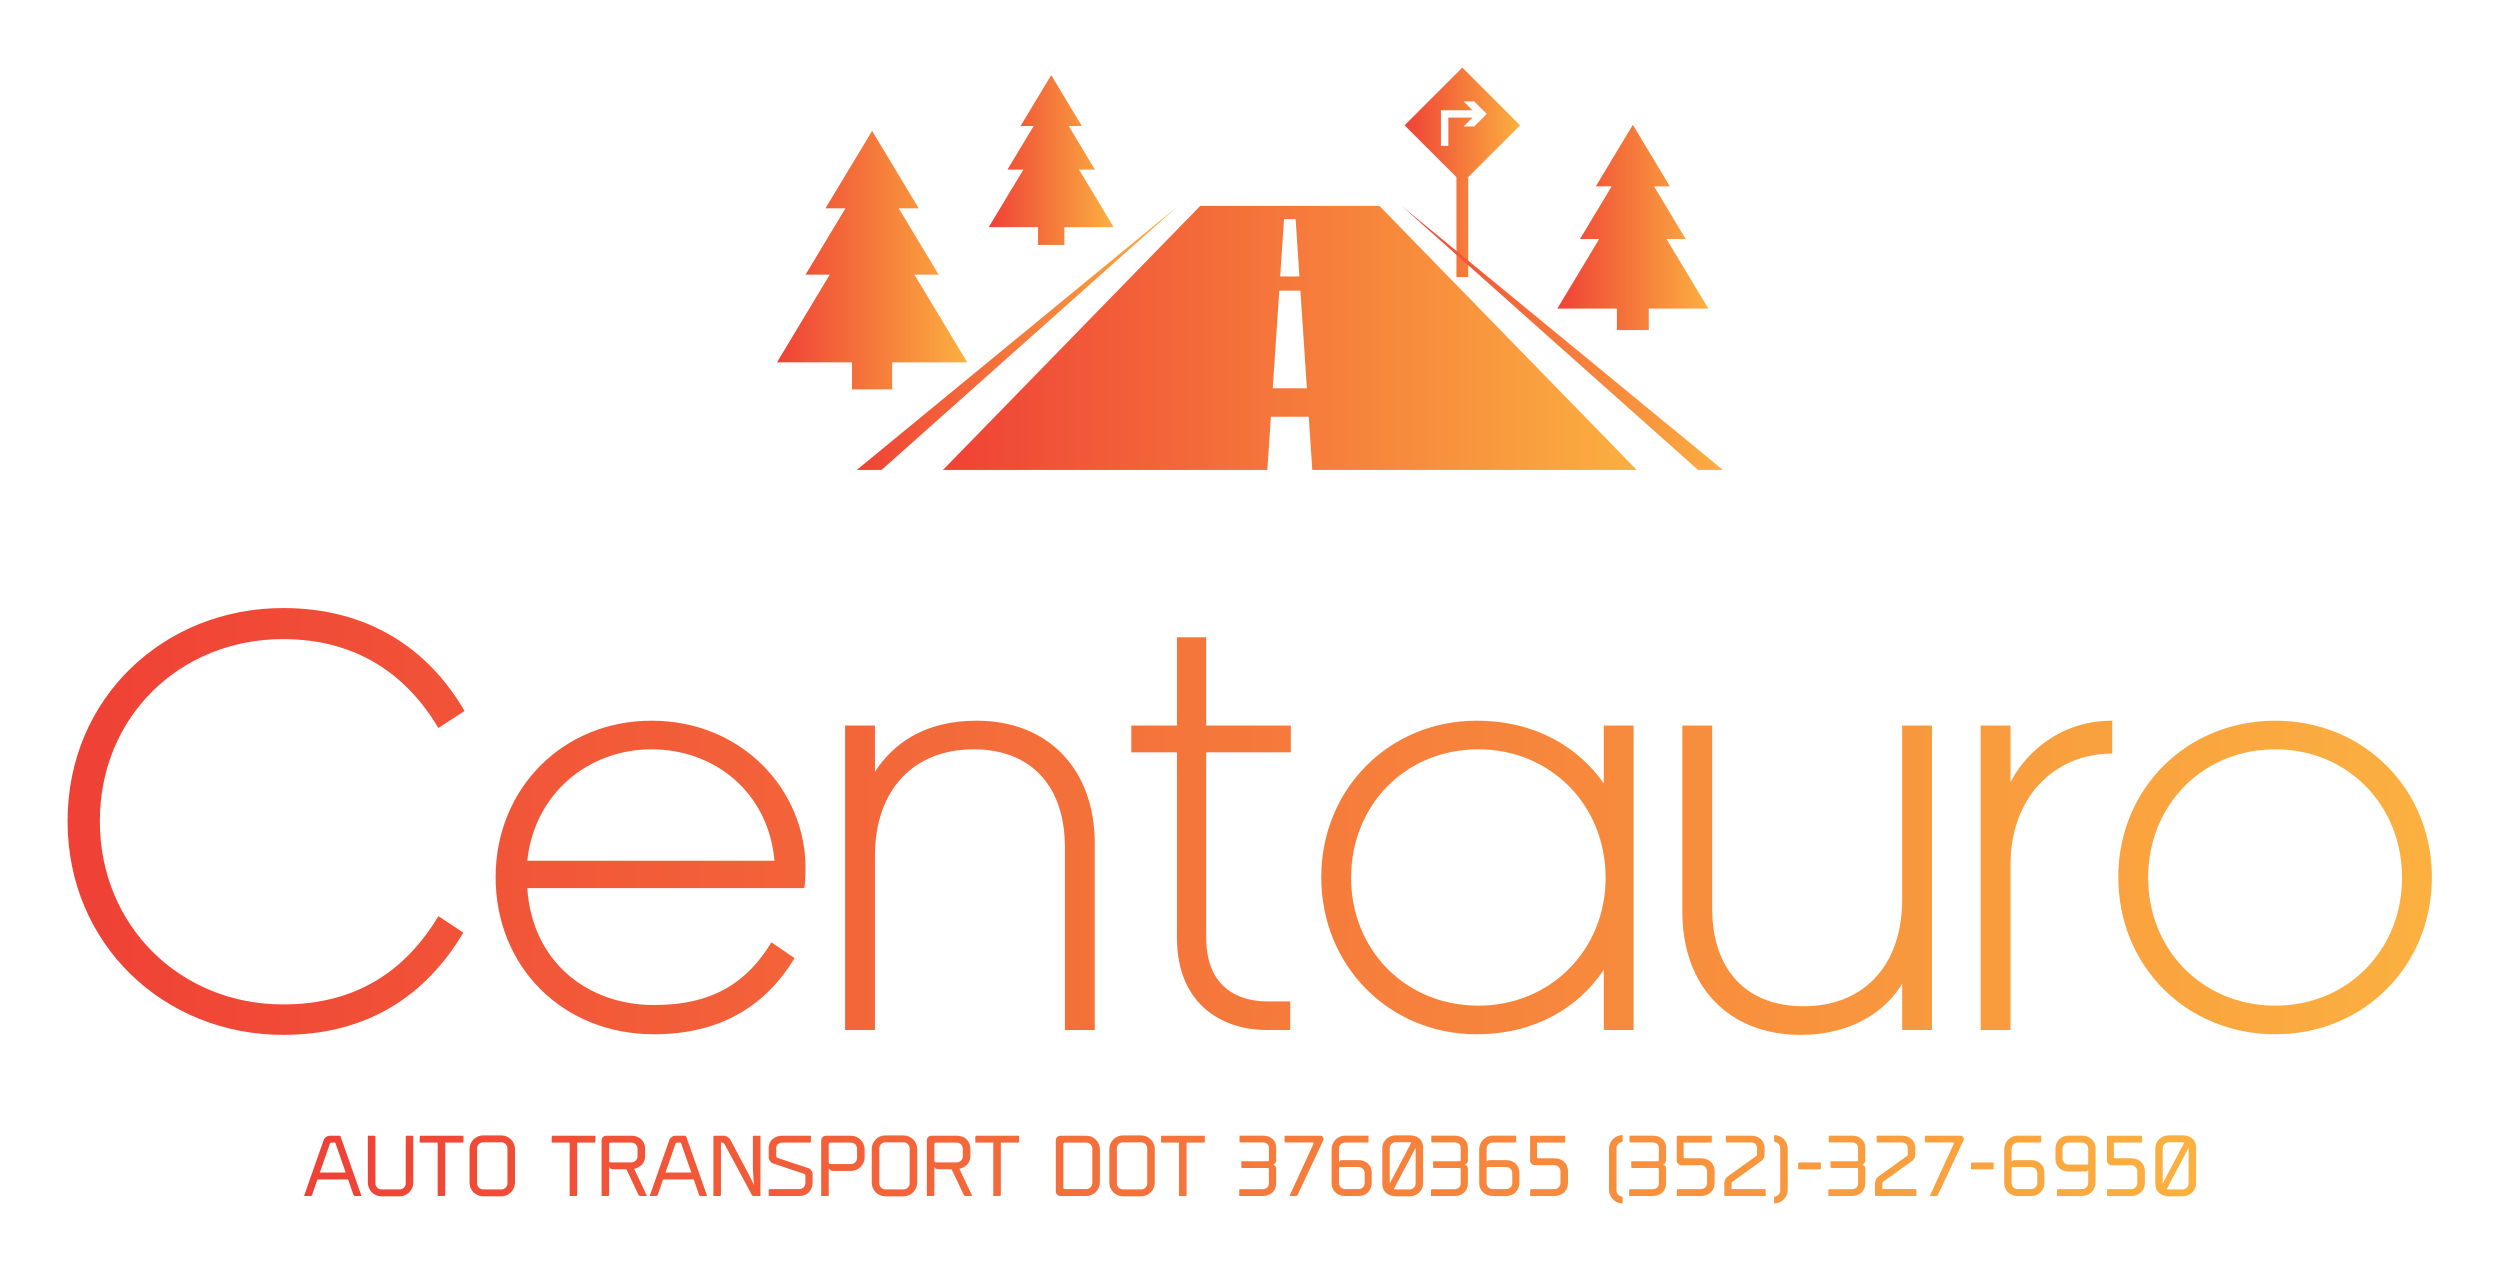
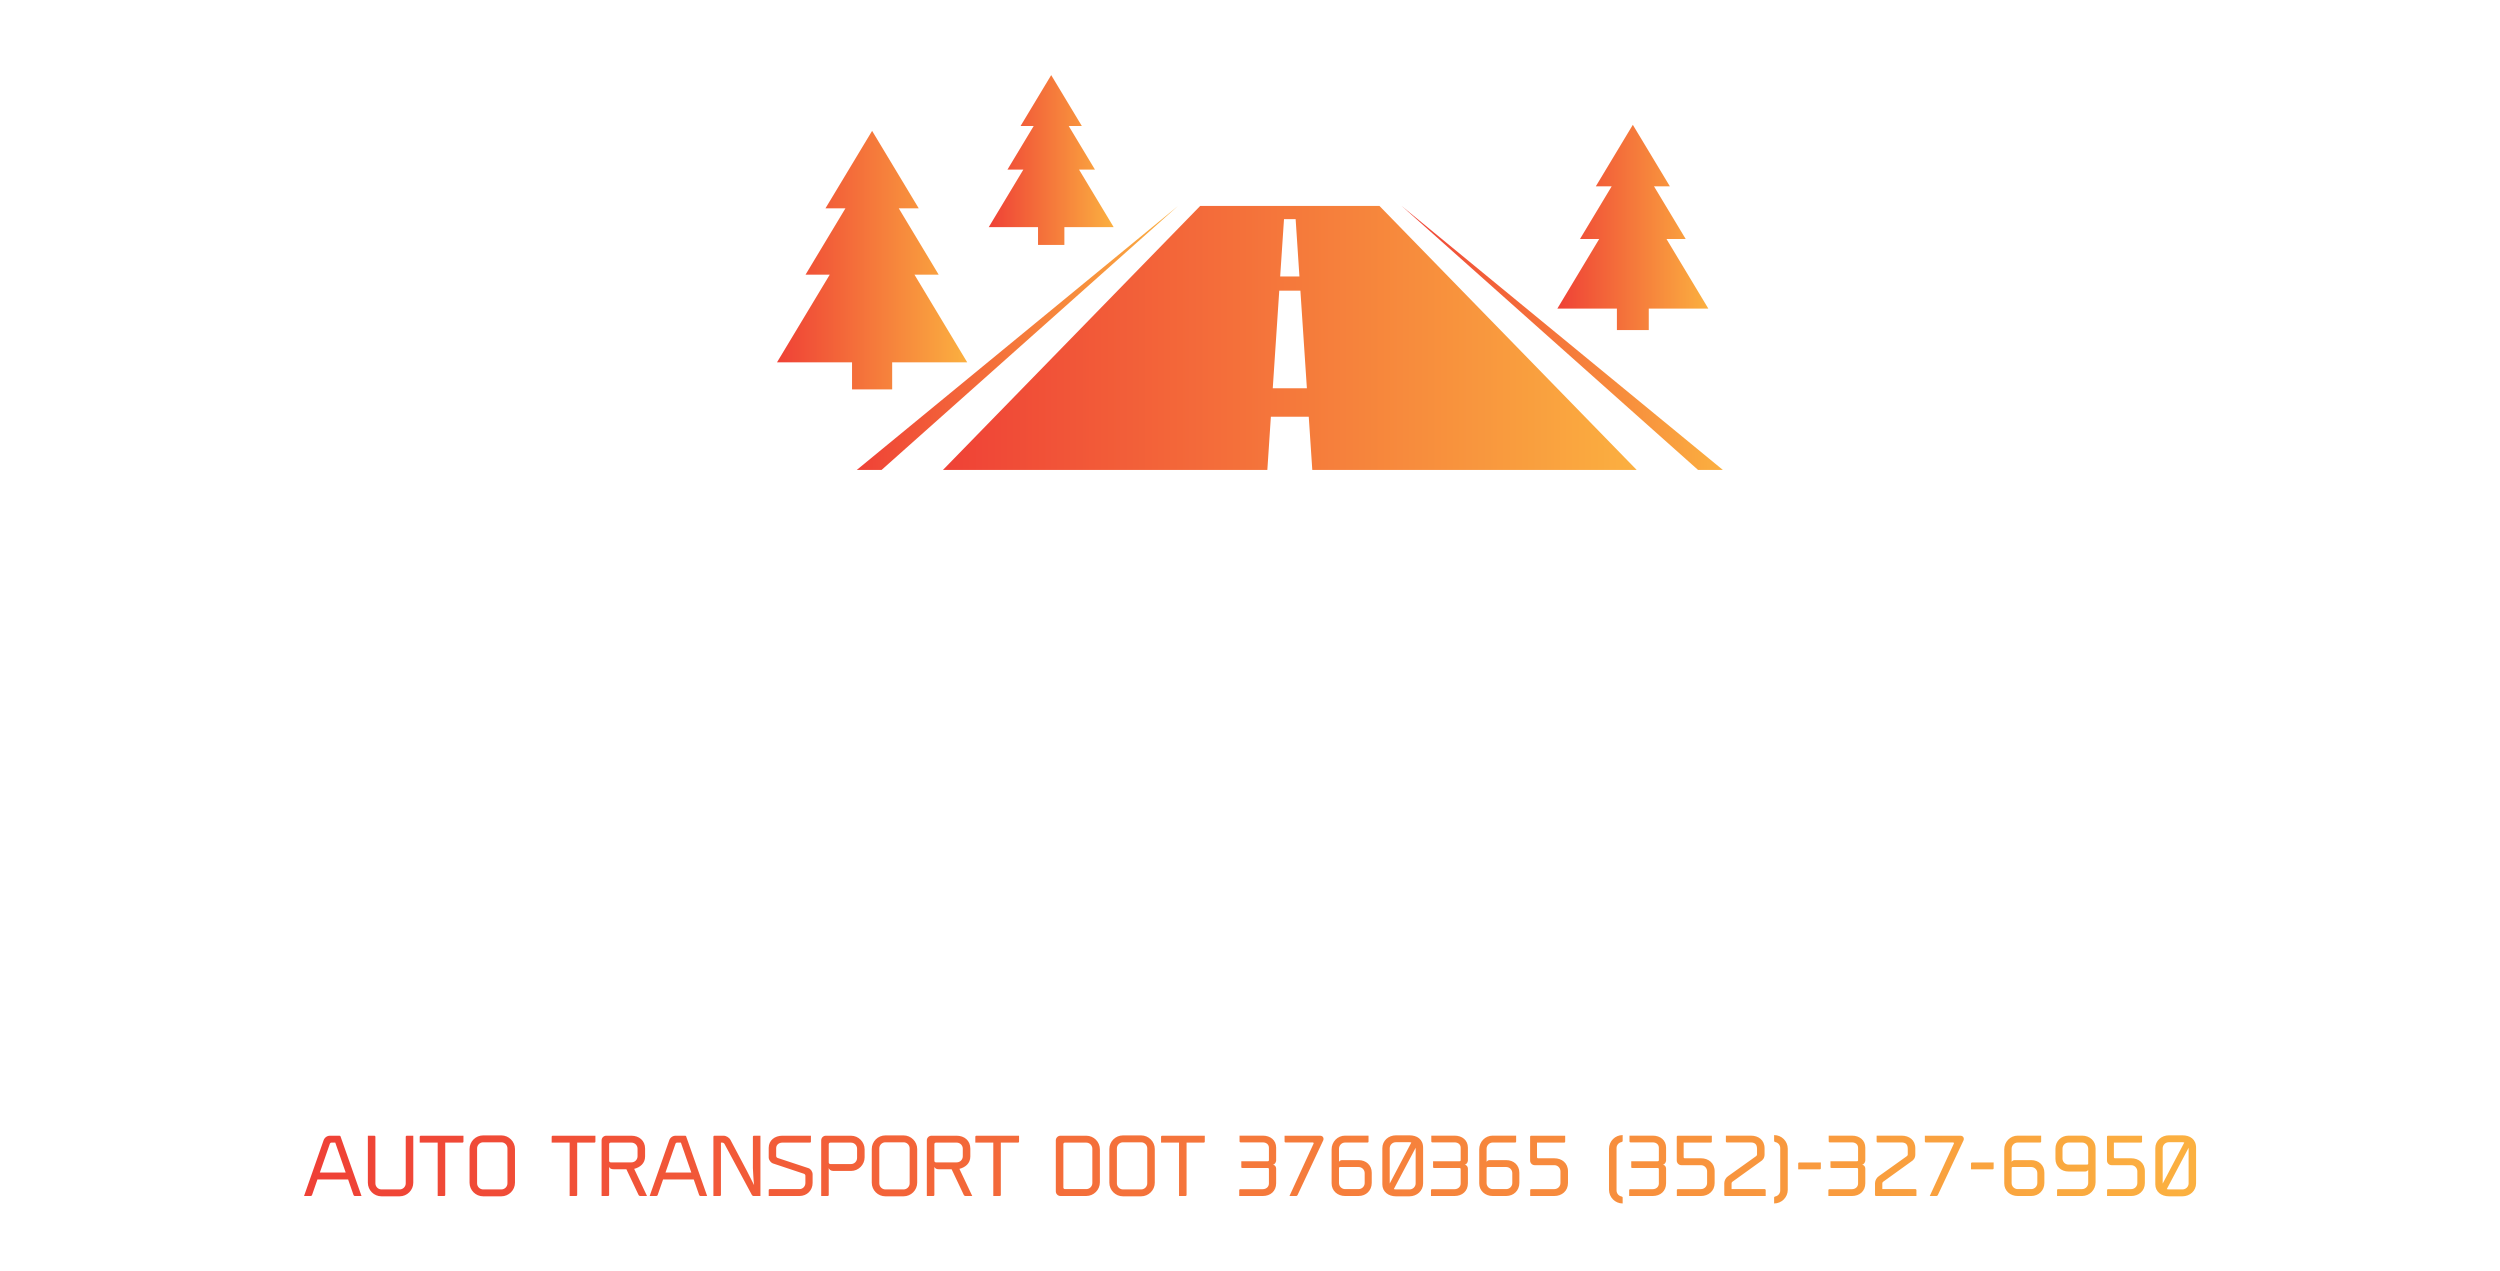
<svg xmlns="http://www.w3.org/2000/svg" width="3171.429" height="1612.461" viewBox="0 0 3171.429 1612.461">
  <g transform="scale(8.571) translate(10, 10)">
    <defs id="SvgjsDefs1055">
      <linearGradient id="SvgjsLinearGradient1062">
        <stop id="SvgjsStop1063" stop-color="#ef4136" offset="0" />
        <stop id="SvgjsStop1064" stop-color="#fbb040" offset="1" />
      </linearGradient>
      <linearGradient id="SvgjsLinearGradient1065">
        <stop id="SvgjsStop1066" stop-color="#ef4136" offset="0" />
        <stop id="SvgjsStop1067" stop-color="#fbb040" offset="1" />
      </linearGradient>
      <linearGradient id="SvgjsLinearGradient1068">
        <stop id="SvgjsStop1069" stop-color="#ef4136" offset="0" />
        <stop id="SvgjsStop1070" stop-color="#fbb040" offset="1" />
      </linearGradient>
    </defs>
    <g id="SvgjsG1056" transform="matrix(1.4,0,0,1.4,105,-40.222)" fill="url(#SvgjsLinearGradient1062)">
      <g>
        <g>
          <path d="M63.693,43.359H44.74L17.544,71.27H51.84l0.373-5.623h4.005l0.374,5.623h34.297L63.693,43.359z M53.602,44.751h1.229    l0.401,6.067h-2.035L53.602,44.751z M52.413,62.634L53.1,52.316h2.234l0.686,10.316L52.413,62.634L52.413,62.634z" />
-           <path d="M78.559,34.833l-6.104-6.103l-6.102,6.103l5.479,5.479v10.569h1.245v-10.57L78.559,34.833z M70.977,37.012h-0.783v-3.771    h3.328l-0.937-0.936h1.127l1.325,1.327l-1.325,1.327h-1.127l0.937-0.936h-2.545V37.012z" />
          <polygon points="20.111,59.893 14.535,50.626 17.095,50.626 12.873,43.609 14.983,43.609 10.056,35.422 5.127,43.609     7.238,43.609 3.017,50.626 5.576,50.626 0,59.893 7.934,59.893 7.934,62.752 12.177,62.752 12.177,59.893   " />
          <polygon points="35.595,45.602 31.932,39.515 33.614,39.515 30.841,34.906 32.227,34.906 28.989,29.527 25.752,34.906     27.139,34.906 24.366,39.515 26.047,39.515 22.384,45.602 27.597,45.602 27.597,47.481 30.383,47.481 30.383,45.602   " />
          <polygon points="98.463,54.214 94.037,46.854 96.068,46.854 92.717,41.285 94.395,41.285 90.479,34.783 86.568,41.285     88.244,41.285 84.893,46.854 86.923,46.854 82.497,54.214 88.795,54.214 88.795,56.484 92.164,56.484 92.164,54.214   " />
          <polygon points="100,71.27 66.037,43.359 97.376,71.27   " />
          <polygon points="8.432,71.27 11.056,71.27 42.396,43.359   " />
        </g>
      </g>
    </g>
    <g id="SvgjsG1057" transform="matrix(2.253,0,0,2.253,-2.704,52.328)" fill="url(#SvgjsLinearGradient1065)">
-       <path d="M15.36 14.32 c-6.76 0 -12.04 5.08 -12.04 11.96 s5.28 12.04 12.04 12.04 c4.8 0 8.04 -2.2 10.2 -5.8 l1.64 1.08 c-2.44 4.12 -6.28 6.72 -11.84 6.72 c-7.8 0 -14.16 -5.92 -14.16 -14.04 s6.36 -14 14.16 -14 c5.56 0 9.52 2.64 11.92 6.76 l-1.72 1.12 c-2.16 -3.64 -5.52 -5.84 -10.2 -5.84 z M48.96 35.28 c-1.84 3.04 -4.76 5 -9.24 5 c-6.04 0 -10.4 -4.48 -10.4 -10.32 c0 -5.8 4.4 -10.28 10.24 -10.28 c5.96 0 10.12 4.56 10.12 9.68 c0 0.64 -0.04 1.08 -0.08 1.32 l-18.2 0 c0.32 4.88 4 7.68 8.32 7.68 c3.96 0 6.16 -1.56 7.72 -4.12 z M39.56 21.56 c-4.08 0 -7.68 2.84 -8.16 7.32 l16.24 0 c-0.4 -4.52 -3.96 -7.32 -8.08 -7.32 z M60.92 19.68 c4.68 0 7.76 3.16 7.76 8.08 l0 12.24 l-1.96 0 l0 -12 c0 -4.04 -2.24 -6.44 -6 -6.44 c-3.92 0 -6.48 2.64 -6.48 7 l0 11.44 l-1.96 0 l0 -20 l1.96 0 l0 3.04 c1.16 -1.8 3.2 -3.36 6.68 -3.36 z M76 20 l5.56 0 l0 1.76 l-5.56 0 l0 12.16 c0 3.36 2.2 4.2 4 4.2 l1.52 0 l0 1.88 l-1.56 0 c-2.72 0 -5.88 -1.52 -5.88 -6.08 l0 -12.16 l-3 0 l0 -1.76 l3 0 l0 -5.8 l1.92 0 l0 5.8 z M93.88 21.56 c-4.8 0 -8.36 3.68 -8.36 8.44 c0 4.72 3.56 8.4 8.36 8.4 c4.72 0 8.36 -3.64 8.36 -8.4 c0 -4.8 -3.64 -8.44 -8.36 -8.44 z M102.12 40 l0 -3.96 c-1.64 2.48 -4.52 4.24 -8.36 4.24 c-5.72 0 -10.2 -4.48 -10.2 -10.32 c0 -5.8 4.48 -10.28 10.2 -10.28 c3.84 0 6.68 1.72 8.36 4.12 l0 -3.8 l1.96 0 l0 20 l-1.96 0 z M123.68 40 l-1.96 0 l0 -3.04 c-0.92 1.56 -3.04 3.36 -6.68 3.36 c-4.68 0 -7.76 -3.16 -7.76 -8.08 l0 -12.24 l1.96 0 l0 12 c0 4.04 2.24 6.44 6 6.44 c3.92 0 6.48 -2.64 6.48 -7 l0 -11.44 l1.96 0 l0 20 z M135.52 19.68 l0 2.16 c-3.84 0 -6.68 2.92 -6.68 7.28 l0 10.88 l-1.96 0 l0 -20 l1.96 0 l0 3.72 c0.76 -1.52 2.92 -4.04 6.68 -4.04 z M146.24 19.68 c5.8 0 10.28 4.48 10.28 10.28 c0 5.84 -4.48 10.32 -10.28 10.32 c-5.84 0 -10.32 -4.48 -10.32 -10.32 c0 -5.8 4.48 -10.28 10.32 -10.28 z M146.24 21.56 c-4.8 0 -8.36 3.68 -8.36 8.44 c0 4.72 3.56 8.4 8.36 8.4 c4.76 0 8.32 -3.68 8.32 -8.4 c0 -4.76 -3.56 -8.44 -8.32 -8.44 z" />
-     </g>
+       </g>
    <g id="SvgjsG1058" transform="matrix(0.594,0,0,0.594,34.846,155.137)" fill="url(#SvgjsLinearGradient1068)">
      <path d="M9.34 5.12 l5.24 14.88 l-1.64 0 c-0.18 0 -0.32 -0.12 -0.36 -0.26 l-1.34 -3.86 l-7.64 0 l-1.34 3.86 c-0.04 0.14 -0.2 0.26 -0.36 0.26 l-1.64 0 l4.88 -13.9 c0.24 -0.66 0.86 -1.12 1.58 -1.12 l2.38 0 c0.1 0 0.2 0.06 0.24 0.14 z M4.2 14.16 l6.44 0 l-2.6 -7.46 l-0.98 0 c-0.16 0 -0.3 0.1 -0.36 0.26 z M19.56 20.08 c-1.88 0 -3.4 -1.52 -3.4 -3.4 l0 -11.7 l1.62 0 c0.14 0 0.26 0.12 0.26 0.26 l0 11.6 c0 0.84 0.68 1.52 1.52 1.52 l4.52 0 c0.84 0 1.52 -0.68 1.52 -1.52 l0 -11.6 c0 -0.14 0.12 -0.26 0.26 -0.26 l1.62 0 l0 11.7 c0 1.88 -1.54 3.4 -3.4 3.4 l-4.52 0 z M29.34 4.98 l10.64 0 l0 1.46 c0 0.14 -0.12 0.26 -0.26 0.26 l-4.28 0 l0 13.04 c0 0.14 -0.1 0.26 -0.26 0.26 l-1.62 0 l0 -13.3 l-4.48 0 l0 -1.46 c0 -0.14 0.12 -0.26 0.26 -0.26 z M49.42 20.08 l-4.52 0 c-1.88 0 -3.4 -1.52 -3.4 -3.4 l0 -8.38 c0 -1.88 1.52 -3.4 3.4 -3.4 l4.52 0 c1.86 0 3.4 1.52 3.4 3.4 l0 8.38 c0 1.88 -1.54 3.4 -3.4 3.4 z M44.9 6.62 c-0.84 0 -1.52 0.68 -1.52 1.52 l0 8.7 c0 0.84 0.68 1.52 1.52 1.52 l4.52 0 c0.84 0 1.52 -0.68 1.52 -1.52 l0 -8.7 c0 -0.84 -0.68 -1.52 -1.52 -1.52 l-4.52 0 z M62.22 4.98 l10.64 0 l0 1.46 c0 0.14 -0.12 0.26 -0.26 0.26 l-4.28 0 l0 13.04 c0 0.14 -0.1 0.26 -0.26 0.26 l-1.62 0 l0 -13.3 l-4.48 0 l0 -1.46 c0 -0.14 0.12 -0.26 0.26 -0.26 z M76.32 12.8 l-0.04 0 l0 6.94 c0 0.14 -0.12 0.26 -0.26 0.26 l-1.62 0 l0 -13.86 c0 -0.64 0.52 -1.16 1.16 -1.16 l6.28 0 c1.88 0 3.4 1.18 3.4 3.22 l0 1.94 c0 1.76 -1.26 2.72 -2.72 3.1 l3.2 6.76 l-1.74 0 c-0.14 0 -0.3 -0.12 -0.36 -0.24 l-3.04 -6.42 l-2.56 0 l-0.58 0 c-0.56 0 -0.98 -0.16 -1.12 -0.54 z M76.66 11.62 l5.18 0 c0.84 0 1.52 -0.68 1.52 -1.52 l0 -1.88 c0 -0.84 -0.68 -1.52 -1.52 -1.52 l-5.18 0 c-0.22 0 -0.38 0.18 -0.38 0.38 l0 4.16 c0 0.22 0.18 0.38 0.38 0.38 z M95.46 5.12 l5.24 14.88 l-1.64 0 c-0.18 0 -0.32 -0.12 -0.36 -0.26 l-1.34 -3.86 l-7.64 0 l-1.34 3.86 c-0.04 0.14 -0.2 0.26 -0.36 0.26 l-1.64 0 l4.88 -13.9 c0.24 -0.66 0.86 -1.12 1.58 -1.12 l2.38 0 c0.1 0 0.2 0.06 0.24 0.14 z M90.32 14.16 l6.44 0 l-2.6 -7.46 l-0.98 0 c-0.16 0 -0.3 0.1 -0.36 0.26 z M110.58 13.7 l1.82 3.58 c-0.2 -1.56 -0.2 -2.82 -0.3 -4.24 l0 -7.8 c0 -0.14 0.12 -0.26 0.26 -0.26 l1.62 0 l0 15.02 l-1.74 0 c-0.14 0 -0.32 -0.12 -0.38 -0.24 l-6.84 -12.74 c-0.1 -0.18 -0.34 -0.32 -0.54 -0.32 l-0.34 0 l0 13.04 c0 0.14 -0.12 0.26 -0.26 0.26 l-1.62 0 l0 -14.76 c0 -0.14 0.12 -0.26 0.26 -0.26 l2.28 0 c0.64 0 1.4 0.46 1.7 1.02 z M116.3 18.28 l7.4 0 c0.84 0 1.48 -0.68 1.48 -1.52 l0 -1.82 c0 -0.2 -0.16 -0.42 -0.36 -0.48 l-7.68 -2.56 c-0.6 -0.2 -1.1 -0.88 -1.1 -1.52 l0 -2.38 c0 -1.88 1.52 -3.02 3.4 -3.02 l7.12 0 l0 1.46 c0 0.14 -0.1 0.26 -0.26 0.26 l-6.86 0 c-0.84 0 -1.54 0.54 -1.54 1.38 l0 1.94 c0 0.22 0.16 0.44 0.36 0.5 l7.68 2.54 c0.6 0.2 1.04 0.9 1.04 1.54 l0 2.14 c0 1.88 -1.42 3.26 -3.28 3.26 l-7.66 0 l0 -1.46 c0 -0.16 0.12 -0.26 0.26 -0.26 z M136.54 4.98 c1.88 0 3.4 1.54 3.4 3.4 l0 1.98 c0 1.86 -1.52 3.4 -3.4 3.4 l-4.38 0 c-0.62 0 -1.12 -0.36 -1.16 -0.8 l0 6.78 c0 0.14 -0.12 0.26 -0.26 0.26 l-1.62 0 l0 -13.86 c0 -0.64 0.52 -1.16 1.16 -1.16 l6.26 0 z M138.06 10.52 l0 -2.3 c0 -0.84 -0.68 -1.52 -1.52 -1.52 l-5.16 0 c-0.22 0 -0.38 0.18 -0.38 0.38 l0 4.58 c0 0.2 0.18 0.38 0.38 0.38 l0.02 0 l5.14 0 c0.84 0 1.52 -0.68 1.52 -1.52 z M149.64 20.08 l-4.52 0 c-1.88 0 -3.4 -1.52 -3.4 -3.4 l0 -8.38 c0 -1.88 1.52 -3.4 3.4 -3.4 l4.52 0 c1.86 0 3.4 1.52 3.4 3.4 l0 8.38 c0 1.88 -1.54 3.4 -3.4 3.4 z M145.12 6.62 c-0.84 0 -1.52 0.68 -1.52 1.52 l0 8.7 c0 0.84 0.68 1.52 1.52 1.52 l4.52 0 c0.84 0 1.52 -0.68 1.52 -1.52 l0 -8.7 c0 -0.84 -0.68 -1.52 -1.52 -1.52 l-4.52 0 z M157.36 12.8 l-0.04 0 l0 6.94 c0 0.14 -0.12 0.26 -0.26 0.26 l-1.62 0 l0 -13.86 c0 -0.64 0.52 -1.16 1.16 -1.16 l6.28 0 c1.88 0 3.4 1.18 3.4 3.22 l0 1.94 c0 1.76 -1.26 2.72 -2.72 3.1 l3.2 6.76 l-1.74 0 c-0.14 0 -0.3 -0.12 -0.36 -0.24 l-3.04 -6.42 l-2.56 0 l-0.58 0 c-0.56 0 -0.98 -0.16 -1.12 -0.54 z M157.7 11.62 l5.18 0 c0.84 0 1.52 -0.68 1.52 -1.52 l0 -1.88 c0 -0.84 -0.68 -1.52 -1.52 -1.52 l-5.18 0 c-0.22 0 -0.38 0.18 -0.38 0.38 l0 4.16 c0 0.22 0.18 0.38 0.38 0.38 z M167.78 4.98 l10.64 0 l0 1.46 c0 0.14 -0.12 0.26 -0.26 0.26 l-4.28 0 l0 13.04 c0 0.14 -0.1 0.26 -0.26 0.26 l-1.62 0 l0 -13.3 l-4.48 0 l0 -1.46 c0 -0.14 0.12 -0.26 0.26 -0.26 z M188.74 20 c-0.64 0 -1.16 -0.52 -1.16 -1.16 l0 -12.7 c0 -0.64 0.52 -1.16 1.16 -1.16 l6.42 0 c1.88 0 3.4 1.52 3.4 3.4 l0 8.22 c0 1.86 -1.52 3.4 -3.4 3.4 l-6.42 0 z M189.84 18.28 l5.32 0 c0.84 0 1.52 -0.68 1.52 -1.52 l0 -8.54 c0 -0.84 -0.68 -1.52 -1.52 -1.52 l-5.32 0 c-0.22 0 -0.38 0.16 -0.38 0.38 l0 10.82 c0 0.2 0.16 0.38 0.38 0.38 z M208.84 20.08 l-4.52 0 c-1.88 0 -3.4 -1.52 -3.4 -3.4 l0 -8.38 c0 -1.88 1.52 -3.4 3.4 -3.4 l4.52 0 c1.86 0 3.4 1.52 3.4 3.4 l0 8.38 c0 1.88 -1.54 3.4 -3.4 3.4 z M204.32 6.62 c-0.84 0 -1.52 0.68 -1.52 1.52 l0 8.7 c0 0.84 0.68 1.52 1.52 1.52 l4.52 0 c0.84 0 1.52 -0.68 1.52 -1.52 l0 -8.7 c0 -0.84 -0.68 -1.52 -1.52 -1.52 l-4.52 0 z M214.06 4.98 l10.64 0 l0 1.46 c0 0.14 -0.12 0.26 -0.26 0.26 l-4.28 0 l0 13.04 c0 0.14 -0.1 0.26 -0.26 0.26 l-1.62 0 l0 -13.3 l-4.48 0 l0 -1.46 c0 -0.14 0.12 -0.26 0.26 -0.26 z M242.48 7.96 l0 2.94 c0.06 0.64 -0.3 1.2 -0.8 1.32 c0.44 0.02 0.8 0.44 0.8 0.94 l0 3.66 c0 2 -1.44 3.18 -3.32 3.18 l-5.88 0 l0 -1.44 c0 -0.14 0.12 -0.26 0.26 -0.26 l5.62 0 c0.84 0 1.52 -0.58 1.52 -1.42 l0 -3.6 c0 -0.14 -0.12 -0.26 -0.26 -0.26 l-6.36 0 c-0.16 0 -0.26 -0.06 -0.26 -0.2 l0 -1.48 l6.62 0 c0.14 0 0.26 -0.12 0.26 -0.26 l0 -3.1 c0 -0.84 -0.68 -1.34 -1.52 -1.34 l-5.54 0 c-0.14 0 -0.26 -0.1 -0.26 -0.26 l0 -1.42 l5.8 0 c1.88 0 3.32 1.12 3.32 3 z M244.84 6.66 c-0.14 0 -0.26 -0.1 -0.26 -0.26 l0 -1.42 l8.84 0 c0.64 0 1 0.48 0.82 1.1 l-6.42 13.68 c-0.06 0.12 -0.2 0.24 -0.34 0.24 l-1.68 0 l6.02 -13.08 c0.04 -0.14 -0.06 -0.26 -0.2 -0.26 l-6.78 0 z M263.02 11.06 c1.88 0 3.28 1.26 3.28 3.14 l0 2.54 c0 1.88 -1.4 3.26 -3.28 3.26 l-3.36 0 c-1.88 0 -3.36 -1.28 -3.36 -3.16 l0 -8.46 c0 -1.88 1.48 -3.42 3.36 -3.42 l5.84 0 l0 1.46 c0 0.16 -0.12 0.26 -0.26 0.26 l-5.58 0 c-0.84 0 -1.52 0.7 -1.52 1.54 l0 2.84 l0 0 l0 0.42 c0.16 -0.26 0.44 -0.42 0.74 -0.42 l4.14 0 z M264.54 16.76 l0 -2.46 c0 -0.84 -0.68 -1.52 -1.52 -1.52 l-4.62 0 c-0.14 0 -0.26 0.12 -0.26 0.26 l0 3.72 c0 0.84 0.68 1.52 1.52 1.52 l3.36 0 c0.84 0 1.52 -0.68 1.52 -1.52 z M275.68 4.88 c1.88 0 3.42 0.94 3.42 3.1 l0 8.86 c0 1.88 -1.54 3.24 -3.42 3.24 l-3.34 0 c-1.88 0 -3.4 -1.12 -3.4 -3 l0 -8.98 c0 -1.88 1.52 -3.22 3.4 -3.22 l3.34 0 z M270.78 8.12 l0 8.72 l0 0.06 l5.38 -10.22 c-0.14 -0.04 -0.28 -0.08 -0.44 -0.08 l-3.42 0 c-0.84 0 -1.52 0.68 -1.52 1.52 z M277.24 16.84 l0 -8.72 l0 -0.14 l-5.44 10.3 c0.16 0.04 0.34 0.08 0.5 0.08 l3.42 0 c0.84 0 1.52 -0.68 1.52 -1.52 z M290.26 7.96 l0 2.94 c0.06 0.64 -0.3 1.2 -0.8 1.32 c0.44 0.02 0.8 0.44 0.8 0.94 l0 3.66 c0 2 -1.44 3.18 -3.32 3.18 l-5.88 0 l0 -1.44 c0 -0.14 0.12 -0.26 0.26 -0.26 l5.62 0 c0.84 0 1.52 -0.58 1.52 -1.42 l0 -3.6 c0 -0.14 -0.12 -0.26 -0.26 -0.26 l-6.36 0 c-0.16 0 -0.26 -0.06 -0.26 -0.2 l0 -1.48 l6.62 0 c0.14 0 0.26 -0.12 0.26 -0.26 l0 -3.1 c0 -0.84 -0.68 -1.34 -1.52 -1.34 l-5.54 0 c-0.14 0 -0.26 -0.1 -0.26 -0.26 l0 -1.42 l5.8 0 c1.88 0 3.32 1.12 3.32 3 z M299.8 11.06 c1.88 0 3.28 1.26 3.28 3.14 l0 2.54 c0 1.88 -1.4 3.26 -3.28 3.26 l-3.36 0 c-1.88 0 -3.36 -1.28 -3.36 -3.16 l0 -8.46 c0 -1.88 1.48 -3.42 3.36 -3.42 l5.84 0 l0 1.46 c0 0.16 -0.12 0.26 -0.26 0.26 l-5.58 0 c-0.84 0 -1.52 0.7 -1.52 1.54 l0 2.84 l0 0 l0 0.42 c0.16 -0.26 0.44 -0.42 0.74 -0.42 l4.14 0 z M301.32 16.76 l0 -2.46 c0 -0.84 -0.68 -1.52 -1.52 -1.52 l-4.62 0 c-0.14 0 -0.26 0.12 -0.26 0.26 l0 3.72 c0 0.84 0.68 1.52 1.52 1.52 l3.36 0 c0.84 0 1.52 -0.68 1.52 -1.52 z M314.24 6.7 l-6.76 0 l0 3.64 c0 0.16 0.12 0.26 0.26 0.26 l4.06 0 c1.86 0 3.4 1.18 3.4 3.24 l0 2.92 c0 2 -1.54 3.24 -3.4 3.24 l-6.02 0 l0 -1.46 c0 -0.14 0.12 -0.26 0.26 -0.26 l5.76 0 c0.84 0 1.52 -0.68 1.52 -1.52 l0 -2.9 c0 -0.84 -0.68 -1.54 -1.52 -1.54 l-4.88 0 c-0.64 0 -1.16 -0.52 -1.16 -1.16 l0 -5.92 c0 -0.16 0.12 -0.26 0.26 -0.26 l8.48 0 l0 1.46 c0 0.14 -0.12 0.26 -0.26 0.26 z M328.56 6.56 c-0.72 0.12 -1.26 0.74 -1.26 1.48 l0 10.58 c0 0.74 0.54 1.38 1.26 1.5 c0.14 0.02 0.26 0.14 0.26 0.28 l0 1.46 c-1.88 0 -3.4 -1.54 -3.4 -3.4 l0 -10.24 c0 -1.88 1.52 -3.4 3.4 -3.4 l0 1.44 c0 0.16 -0.12 0.26 -0.26 0.3 z M339.64 7.96 l0 2.94 c0.06 0.64 -0.3 1.2 -0.8 1.32 c0.44 0.02 0.8 0.44 0.8 0.94 l0 3.66 c0 2 -1.44 3.18 -3.32 3.18 l-5.88 0 l0 -1.44 c0 -0.14 0.12 -0.26 0.26 -0.26 l5.62 0 c0.84 0 1.52 -0.58 1.52 -1.42 l0 -3.6 c0 -0.14 -0.12 -0.26 -0.26 -0.26 l-6.36 0 c-0.16 0 -0.26 -0.06 -0.26 -0.2 l0 -1.48 l6.62 0 c0.14 0 0.26 -0.12 0.26 -0.26 l0 -3.1 c0 -0.84 -0.68 -1.34 -1.52 -1.34 l-5.54 0 c-0.14 0 -0.26 -0.1 -0.26 -0.26 l0 -1.42 l5.8 0 c1.88 0 3.32 1.12 3.32 3 z M350.78 6.7 l-6.76 0 l0 3.64 c0 0.16 0.12 0.26 0.26 0.26 l4.06 0 c1.86 0 3.4 1.18 3.4 3.24 l0 2.92 c0 2 -1.54 3.24 -3.4 3.24 l-6.02 0 l0 -1.46 c0 -0.14 0.12 -0.26 0.26 -0.26 l5.76 0 c0.84 0 1.52 -0.68 1.52 -1.52 l0 -2.9 c0 -0.84 -0.68 -1.54 -1.52 -1.54 l-4.88 0 c-0.64 0 -1.16 -0.52 -1.16 -1.16 l0 -5.92 c0 -0.16 0.12 -0.26 0.26 -0.26 l8.48 0 l0 1.46 c0 0.14 -0.12 0.26 -0.26 0.26 z M355.96 16.82 l0 1.46 l8.24 0 c0.14 0 0.26 0.12 0.26 0.26 l0 1.46 l-10.06 0 c-0.14 0 -0.26 -0.12 -0.26 -0.26 l0 -2.96 c0 -0.64 0.44 -1.42 1 -1.76 l6.92 -4.94 c0.14 -0.08 0.24 -0.26 0.24 -0.4 l0 -1.46 c0 -1.22 -0.7 -1.56 -1.54 -1.56 l-5.96 0 c-0.14 0 -0.26 -0.1 -0.26 -0.26 l0 -1.44 l6.22 0 c1.88 0 3.42 1.06 3.42 3.18 l0 1.5 c0 0.9 -0.44 1.42 -1 1.76 l-7 5.04 c-0.12 0.06 -0.22 0.24 -0.22 0.38 z M366.82 6.56 c-0.14 -0.04 -0.26 -0.14 -0.26 -0.3 l0 -1.44 c1.88 0 3.4 1.52 3.4 3.4 l0 10.24 c0 1.86 -1.52 3.4 -3.4 3.4 l0 -1.46 c0 -0.14 0.12 -0.26 0.26 -0.28 c0.72 -0.12 1.26 -0.76 1.26 -1.5 l0 -10.58 c0 -0.74 -0.54 -1.36 -1.26 -1.48 z M378.2 13.1 c0 0.14 -0.12 0.26 -0.26 0.26 l-5.38 0 l0 -1.46 c0 -0.14 0.12 -0.26 0.26 -0.26 l5.38 0 l0 1.46 z M389.28 7.96 l0 2.94 c0.06 0.64 -0.3 1.2 -0.8 1.32 c0.44 0.02 0.8 0.44 0.8 0.94 l0 3.66 c0 2 -1.44 3.18 -3.32 3.18 l-5.88 0 l0 -1.44 c0 -0.14 0.12 -0.26 0.26 -0.26 l5.62 0 c0.84 0 1.52 -0.58 1.52 -1.42 l0 -3.6 c0 -0.14 -0.12 -0.26 -0.26 -0.26 l-6.36 0 c-0.16 0 -0.26 -0.06 -0.26 -0.2 l0 -1.48 l6.62 0 c0.14 0 0.26 -0.12 0.26 -0.26 l0 -3.1 c0 -0.84 -0.68 -1.34 -1.52 -1.34 l-5.54 0 c-0.14 0 -0.26 -0.1 -0.26 -0.26 l0 -1.42 l5.8 0 c1.88 0 3.32 1.12 3.32 3 z M393.52 16.82 l0 1.46 l8.24 0 c0.14 0 0.26 0.12 0.26 0.26 l0 1.46 l-10.06 0 c-0.14 0 -0.26 -0.12 -0.26 -0.26 l0 -2.96 c0 -0.64 0.44 -1.42 1 -1.76 l6.92 -4.94 c0.14 -0.08 0.24 -0.26 0.24 -0.4 l0 -1.46 c0 -1.22 -0.7 -1.56 -1.54 -1.56 l-5.96 0 c-0.14 0 -0.26 -0.1 -0.26 -0.26 l0 -1.44 l6.22 0 c1.88 0 3.42 1.06 3.42 3.18 l0 1.5 c0 0.9 -0.44 1.42 -1 1.76 l-7 5.04 c-0.12 0.06 -0.22 0.24 -0.22 0.38 z M404.38 6.66 c-0.14 0 -0.26 -0.1 -0.26 -0.26 l0 -1.42 l8.84 0 c0.64 0 1 0.48 0.82 1.1 l-6.42 13.68 c-0.06 0.12 -0.2 0.24 -0.34 0.24 l-1.68 0 l6.02 -13.08 c0.04 -0.14 -0.06 -0.26 -0.2 -0.26 l-6.78 0 z M421.26 13.1 c0 0.14 -0.12 0.26 -0.26 0.26 l-5.38 0 l0 -1.46 c0 -0.14 0.12 -0.26 0.26 -0.26 l5.38 0 l0 1.46 z M430.62 11.06 c1.88 0 3.28 1.26 3.28 3.14 l0 2.54 c0 1.88 -1.4 3.26 -3.28 3.26 l-3.36 0 c-1.88 0 -3.36 -1.28 -3.36 -3.16 l0 -8.46 c0 -1.88 1.48 -3.42 3.36 -3.42 l5.84 0 l0 1.46 c0 0.16 -0.12 0.26 -0.26 0.26 l-5.58 0 c-0.84 0 -1.52 0.7 -1.52 1.54 l0 2.84 l0 0 l0 0.42 c0.16 -0.26 0.44 -0.42 0.74 -0.42 l4.14 0 z M432.14 16.76 l0 -2.46 c0 -0.84 -0.68 -1.52 -1.52 -1.52 l-4.62 0 c-0.14 0 -0.26 0.12 -0.26 0.26 l0 3.72 c0 0.84 0.68 1.52 1.52 1.52 l3.36 0 c0.84 0 1.52 -0.68 1.52 -1.52 z M439.94 13.9 c-1.88 0 -3.28 -1.26 -3.28 -3.14 l0 -2.54 c0 -1.88 1.4 -3.26 3.28 -3.26 l3.36 0 c1.88 0 3.36 1.28 3.36 3.16 l0 8.46 c0 1.88 -1.48 3.42 -3.36 3.42 l-6.24 0 l0 -1.46 c0 -0.16 0.12 -0.26 0.26 -0.26 l5.98 0 c0.84 0 1.52 -0.7 1.52 -1.54 l0 -2.84 l0 0 l0 -0.42 c-0.16 0.26 -0.44 0.42 -0.74 0.42 l-4.14 0 z M438.42 8.2 l0 2.46 c0 0.84 0.68 1.52 1.52 1.52 l4.62 0 c0.14 0 0.26 -0.12 0.26 -0.26 l0 -3.72 c0 -0.84 -0.68 -1.52 -1.52 -1.52 l-3.36 0 c-0.84 0 -1.52 0.68 -1.52 1.52 z M457.98 6.7 l-6.76 0 l0 3.64 c0 0.16 0.12 0.26 0.26 0.26 l4.06 0 c1.86 0 3.4 1.18 3.4 3.24 l0 2.92 c0 2 -1.54 3.24 -3.4 3.24 l-6.02 0 l0 -1.46 c0 -0.14 0.12 -0.26 0.26 -0.26 l5.76 0 c0.84 0 1.52 -0.68 1.52 -1.52 l0 -2.9 c0 -0.84 -0.68 -1.54 -1.52 -1.54 l-4.88 0 c-0.64 0 -1.16 -0.52 -1.16 -1.16 l0 -5.92 c0 -0.16 0.12 -0.26 0.26 -0.26 l8.48 0 l0 1.46 c0 0.14 -0.12 0.26 -0.26 0.26 z M468.28 4.88 c1.88 0 3.42 0.94 3.42 3.1 l0 8.86 c0 1.88 -1.54 3.24 -3.42 3.24 l-3.34 0 c-1.88 0 -3.4 -1.12 -3.4 -3 l0 -8.98 c0 -1.88 1.52 -3.22 3.4 -3.22 l3.34 0 z M463.38 8.12 l0 8.72 l0 0.06 l5.38 -10.22 c-0.14 -0.04 -0.28 -0.08 -0.44 -0.08 l-3.42 0 c-0.84 0 -1.52 0.68 -1.52 1.52 z M469.84 16.84 l0 -8.72 l0 -0.14 l-5.44 10.3 c0.16 0.04 0.34 0.08 0.5 0.08 l3.42 0 c0.84 0 1.52 -0.68 1.52 -1.52 z" />
    </g>
  </g>
</svg>